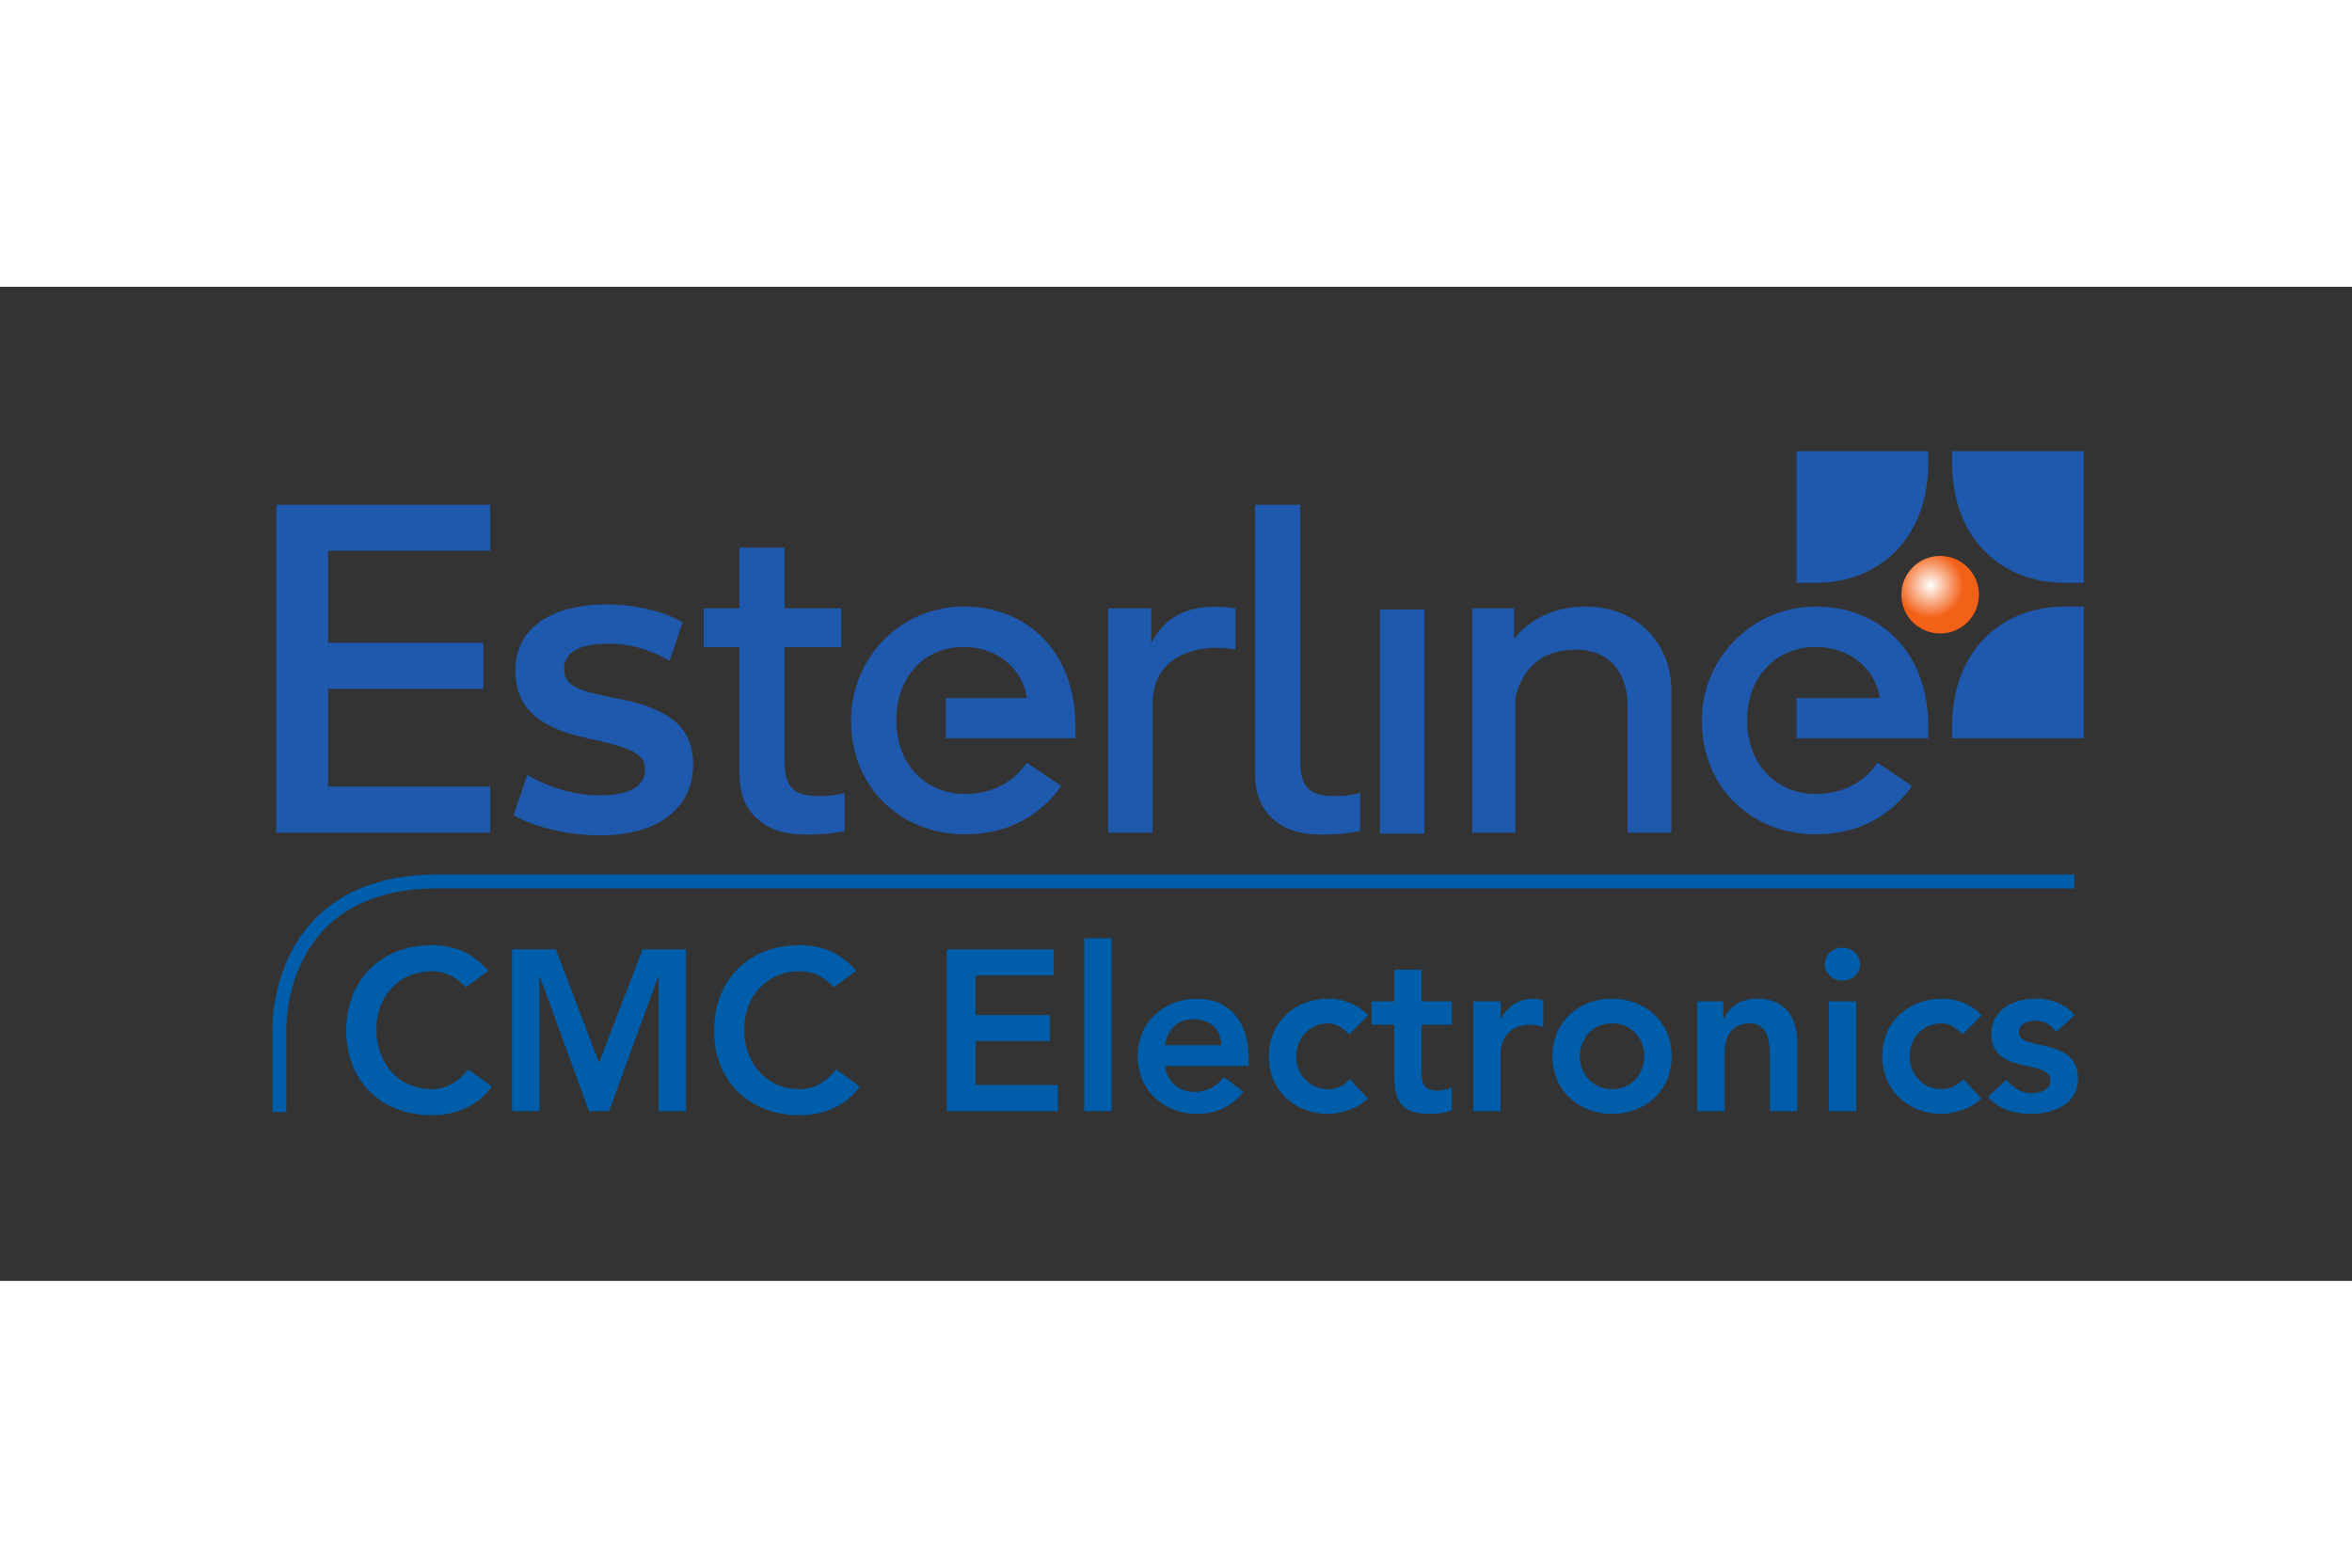
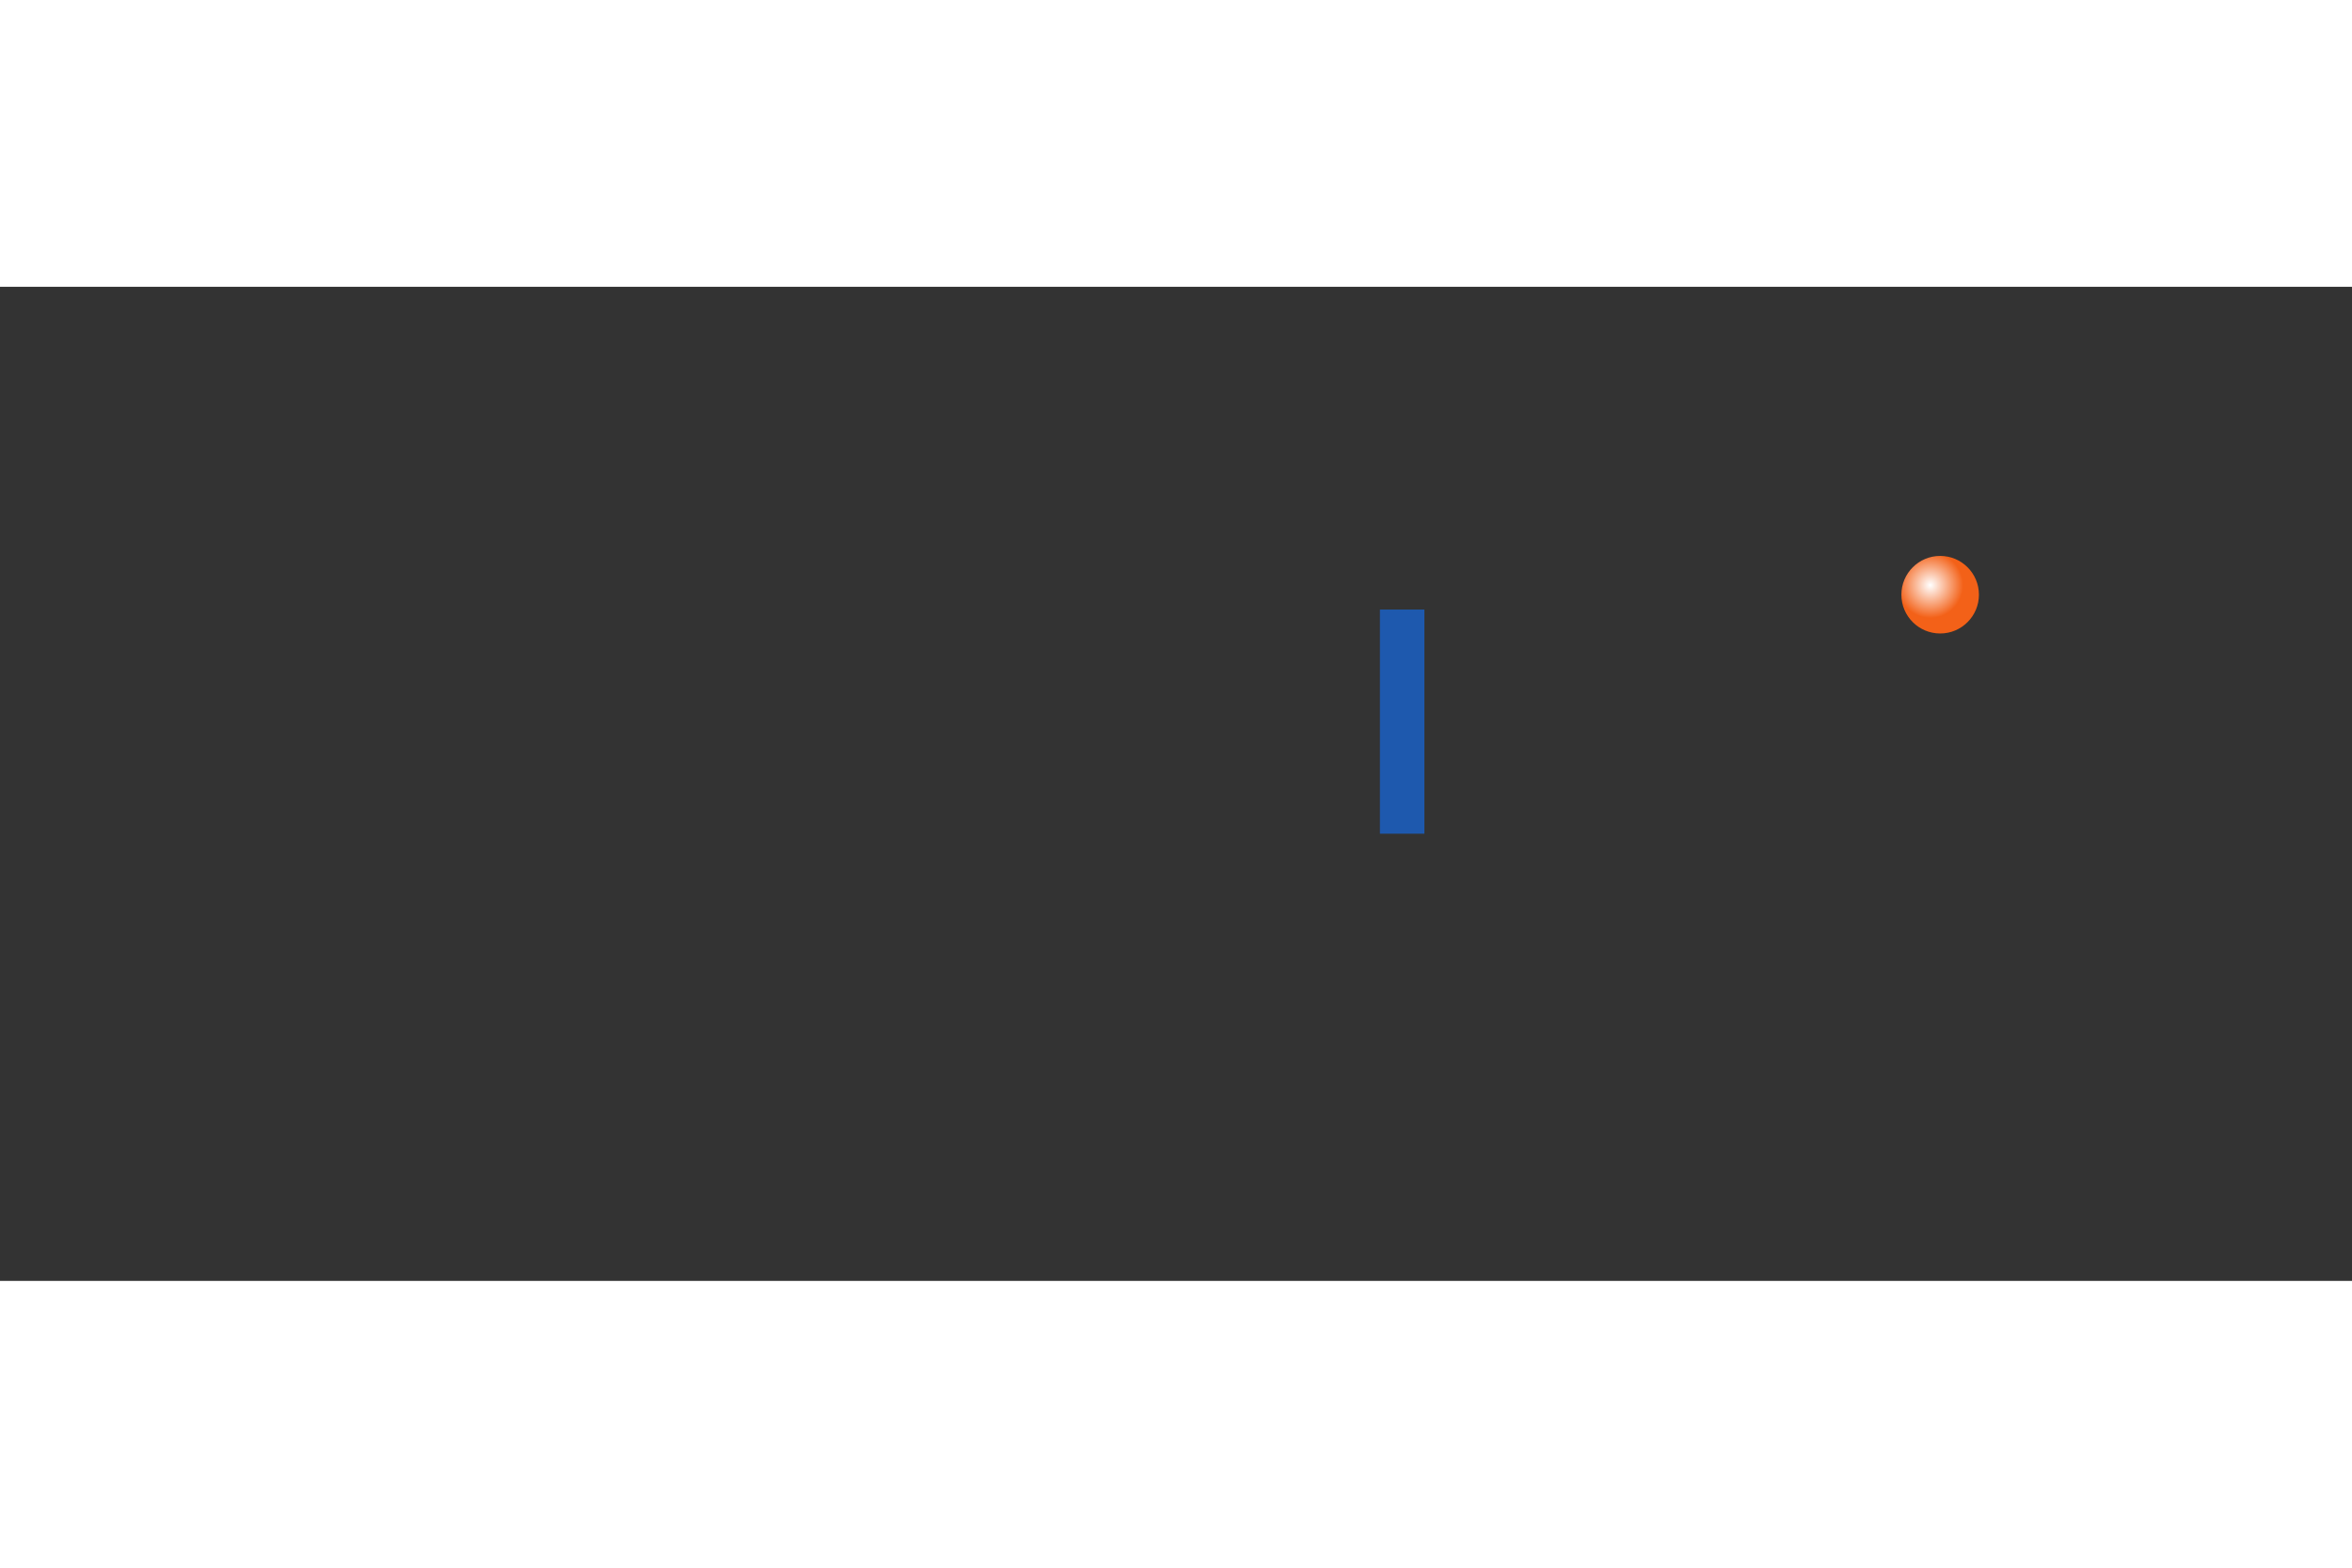
<svg xmlns="http://www.w3.org/2000/svg" height="800" width="1200" viewBox="-6.952 -4.245 60.25 25.471">
  <rect x="-6.952" y="-4.245" width="60.25" height="25.471" fill="#333333" stroke="none" />
  <defs>
    <clipPath clipPathUnits="userSpaceOnUse" id="a">
      <path d="M222.4 102.6h149.494v60.16H222.4z" />
    </clipPath>
    <clipPath clipPathUnits="userSpaceOnUse" id="c">
-       <path d="M500.995 84.653H223.131V55.095h277.864z" />
-     </clipPath>
+       </clipPath>
    <radialGradient fx="0" fy="0" cx="0" cy="0" r="1" gradientUnits="userSpaceOnUse" gradientTransform="matrix(2.391 0 0 -2.391 351.368 149.316)" spreadMethod="pad" id="b">
      <stop offset="0" stop-color="#fff" />
      <stop offset="1" stop-color="#f36118" />
    </radialGradient>
  </defs>
  <path d="M28.397 9.768h1.139V4.025h-1.139z" fill="#1e59ae" />
  <g clip-path="url(#a)" transform="matrix(.353 0 0 -.353 -81.537 56.108)">
-     <path d="M341.66 138.2h9.56v.855c0 5.432-3.531 8.705-8.167 8.705-4.565 0-8.265-3.701-8.265-8.266 0-4.965 3.7-8.263 8.265-8.263 3.171 0 5.49 1.401 6.989 3.502l-2.507 1.705c-.91-1.416-2.527-2.278-4.482-2.278-2.805 0-4.981 2.1-4.981 5.334 0 3.237 2.176 5.337 4.981 5.337 2.332 0 4.299-1.458 4.647-3.709h-6.04zm-33.429-4.194c-1.781 0-2.589.468-2.589 2.575v18.568h-3.279v-19.503c0-1.366.384-2.453 1.225-3.225.648-.597 1.574-1.207 3.666-1.207 1.279 0 2.216.147 2.739.25v2.764c-.736-.174-1.173-.222-1.762-.222m-28.311 4.194h9.412v.855c0 5.432-3.483 8.705-8.117 8.705-4.565 0-8.167-3.701-8.167-8.266 0-4.965 3.7-8.263 8.265-8.263 3.171 0 5.493 1.401 6.991 3.502l-2.508 1.705c-.91-1.416-2.528-2.278-4.483-2.278-2.805 0-4.981 2.1-4.981 5.334 0 3.237 2.077 5.337 4.883 5.337 2.331 0 4.249-1.458 4.598-3.709h-5.893zm82.585 11.285h-1.395c-4.634 0-8.165 3.272-8.165 8.705v.855h9.56zm0-1.726h-1.395c-4.634 0-8.165-3.272-8.165-8.706v-.855h9.56zm-11.285 11.285v-.855c0-5.432-3.531-8.705-8.167-8.705h-1.393v9.56zm-104.361-7.235v3.339h-15.521v-23.794h15.521v3.338h-11.764v7.099h11.271v3.339h-11.271v6.679zm8.582-20.64c-2.476-.111-5.185.477-6.877 1.451v.002l.986 2.915c1.455-.853 3.274-1.453 5.098-1.477 2.25-.032 3.464.621 3.451 1.885-.012 1.043-.714 1.52-4.209 2.267-3.469.741-5.229 2.189-5.199 4.964.03 2.849 2.334 4.658 6.371 4.736 2.375.046 4.58-.572 5.76-1.303l-.937-2.775c-1.275.691-2.632 1.261-4.627 1.233-2.006-.03-3.001-.669-3.033-1.792-.037-1.268 1.024-1.648 3.977-2.216 3.735-.719 5.438-2.133 5.388-4.87-.05-2.8-2.183-4.843-6.149-5.02m15.374 2.836c-1.782 0-2.591.468-2.591 2.575v8.232h4.111v2.823h-4.111v4.402h-3.278v-4.402h-2.59v-2.823h2.59v-9.167c0-1.366.383-2.453 1.224-3.225.65-.597 1.575-1.207 3.667-1.207 1.279 0 2.216.147 2.738.25v2.764c-.737-.174-1.172-.222-1.76-.222m28.123 13.727c-2.1-.137-3.342-1.148-4.108-2.631v2.533h-3.131v-16.28h3.23v9.313c0 2.5 1.541 3.778 3.916 4.066.576.07 1.531.026 2.105-.089v2.99c-.505.085-1.343.143-2.012.098m27.387.028c-2.226 0-4.093-.943-5.166-2.358v2.233h-3.034v-16.28h3.132v9.789c.471 2.05 1.84 3.487 4.338 3.487 2.875 0 3.803-2.134 3.803-3.973v-9.303h3.179v10.288c0 3.477-2.49 6.117-6.252 6.117" fill="#1e59ae" />
-   </g>
+     </g>
  <path d="M349.269 148.622c0-1.554 1.258-2.815 2.816-2.815 1.551 0 2.811 1.261 2.811 2.815s-1.26 2.815-2.811 2.815c-1.558 0-2.816-1.261-2.816-2.815" fill="url(#b)" transform="matrix(.353 0 0 -.353 -81.537 56.108)" />
  <g stroke-width=".964">
    <g clip-path="url(#c)" transform="matrix(.366 0 0 -.366 -137.056 37.161)">
-       <path d="M375.03 55.366v5.816S374.712 71.5 386.085 71.5h114.573" fill="none" stroke="#005daa" stroke-width=".975" />
-     </g>
-     <path d="M4.983 13.702c-.304-.322-.585-.41-.872-.41-.854 0-1.421.656-1.421 1.481 0 .884.568 1.54 1.421 1.54.334 0 .655-.152.93-.504l.608.433c-.374.515-.936.738-1.544.738-1.275 0-2.188-.866-2.188-2.16 0-1.329.913-2.196 2.188-2.196.562 0 1.041.181 1.451.656l-.574.422m1.182-.972h1.123l1.106 2.904 1.117-2.904h1.111v4.145h-.702v-3.443h-.012l-1.258 3.443h-.514l-1.258-3.443h-.012v3.443H6.165v-4.145m8.241.972c-.304-.322-.585-.41-.872-.41-.854 0-1.422.656-1.422 1.481 0 .884.568 1.54 1.422 1.54.333 0 .655-.152.93-.504l.609.433c-.374.515-.936.738-1.544.738-1.275 0-2.188-.866-2.188-2.16 0-1.329.913-2.196 2.188-2.196.562 0 1.041.181 1.451.656l-.574.422m2.895-.972h2.743v.667h-2.006v1.019h1.901v.668h-1.901v1.124H20.15v.667h-2.848v-4.145m3.521 4.145h.702V12.449h-.702zm3.51-1.686c-.006-.41-.275-.667-.714-.667-.416 0-.673.263-.726.667zm-1.439.527c.047.416.363.668.754.668.351 0 .579-.164.755-.381l.503.381c-.328.404-.743.562-1.187.562-.848 0-1.527-.591-1.527-1.475 0-.884.678-1.475 1.527-1.475.784 0 1.316.551 1.316 1.528v.193h-2.141m4.715-.808c-.164-.17-.345-.281-.532-.281-.515 0-.825.404-.825.843 0 .439.31.843.825.843.216 0 .415-.094.544-.263l.468.504c-.287.287-.766.392-1.012.392-.848 0-1.527-.591-1.527-1.475 0-.884.679-1.476 1.527-1.476.357 0 .749.129 1.018.427l-.485.486m.573-.246v-.597h.579v-.814h.702v.814h.772v.597h-.772v1.23c0 .281.082.456.392.456.123 0 .293-.023.38-.087v.591c-.146.07-.392.094-.556.094-.743 0-.918-.334-.918-.996v-1.288h-.579m2.603-.597h.702v.445h.012c.152-.322.462-.515.831-.515.088 0 .17.018.251.041v.679c-.117-.029-.228-.053-.339-.053-.661 0-.755.556-.755.709v1.504h-.702V14.065m3.557 2.248c.515 0 .825-.404.825-.843 0-.44-.31-.843-.825-.843-.515 0-.825.404-.825.843 0 .439.31.843.825.843zm0-2.318c.848 0 1.527.592 1.527 1.476 0 .884-.678 1.475-1.527 1.475s-1.527-.591-1.527-1.475c0-.884.678-1.476 1.527-1.476m2.182.07h.667v.451h.012c.129-.281.392-.521.86-.521.754 0 1.024.533 1.024 1.107v1.774h-.702v-1.423c0-.31-.023-.825-.515-.825-.462 0-.643.34-.643.714v1.534h-.702V14.065m3.369 0h.702v2.81h-.702zm.345-1.376c.257 0 .456.181.456.422 0 .24-.199.421-.456.421-.257 0-.445-.199-.445-.421 0-.223.187-.422.445-.422m3.083 2.219c-.164-.17-.345-.281-.532-.281-.514 0-.825.404-.825.843 0 .439.31.843.825.843.217 0 .415-.094.544-.263l.468.504c-.287.287-.767.392-1.012.392-.848 0-1.526-.591-1.526-1.475 0-.884.678-1.476 1.526-1.476.357 0 .749.129 1.018.427l-.485.486m2.398-.064c-.135-.188-.31-.287-.55-.287-.187 0-.41.087-.41.298 0 .503 1.515.094 1.515 1.189 0 .667-.637.901-1.211.901-.433 0-.807-.111-1.094-.433l.468-.439c.181.199.368.346.666.346.205 0 .468-.1.468-.322 0-.58-1.515-.123-1.515-1.194 0-.627.562-.908 1.129-.908.374 0 .772.117 1 .427l-.468.422" fill="#005daa" />
+       </g>
  </g>
</svg>